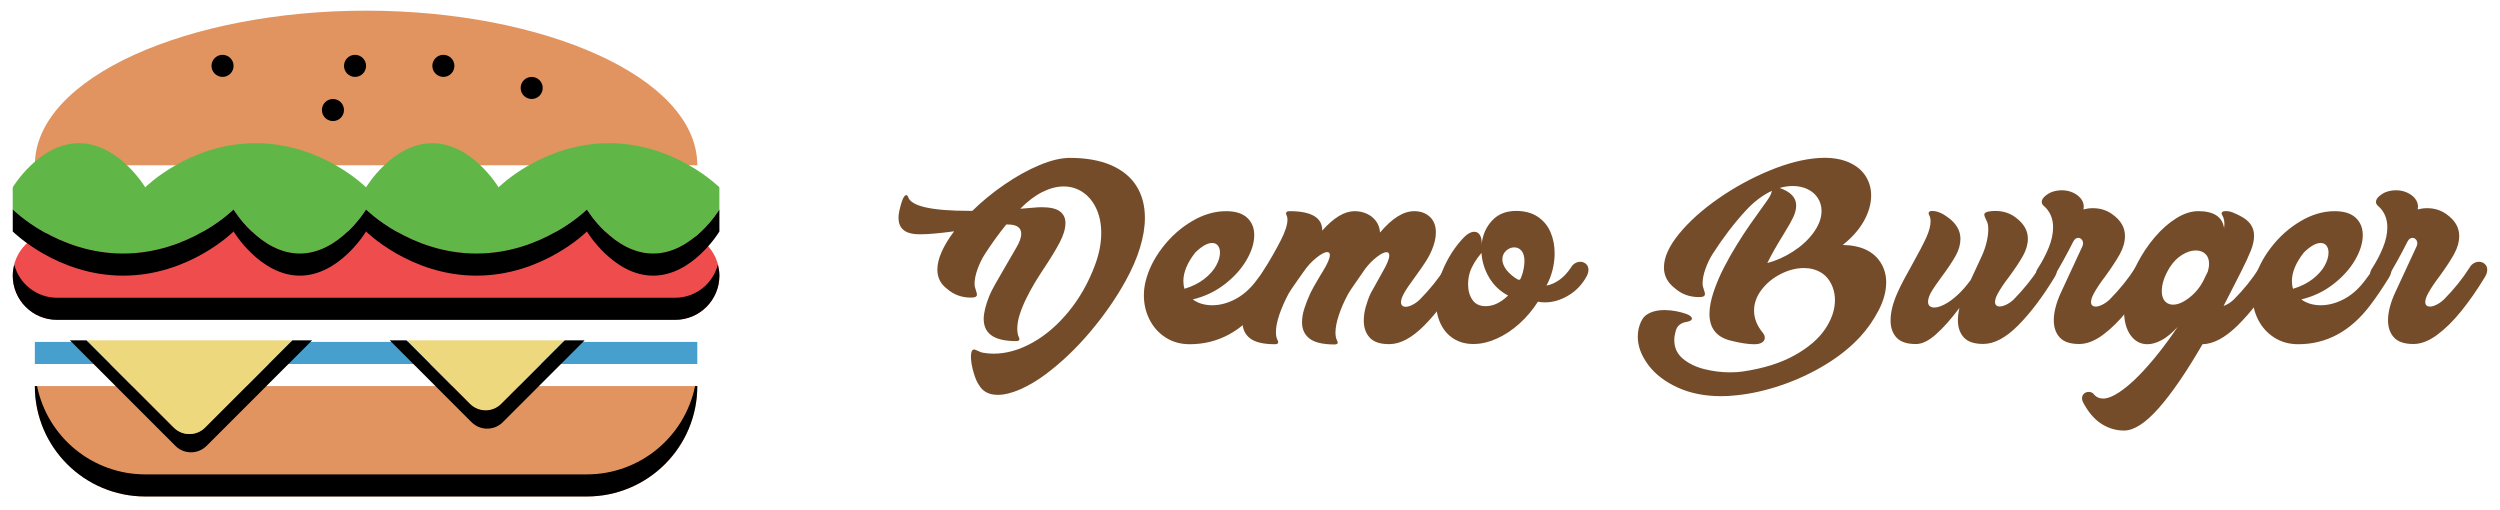
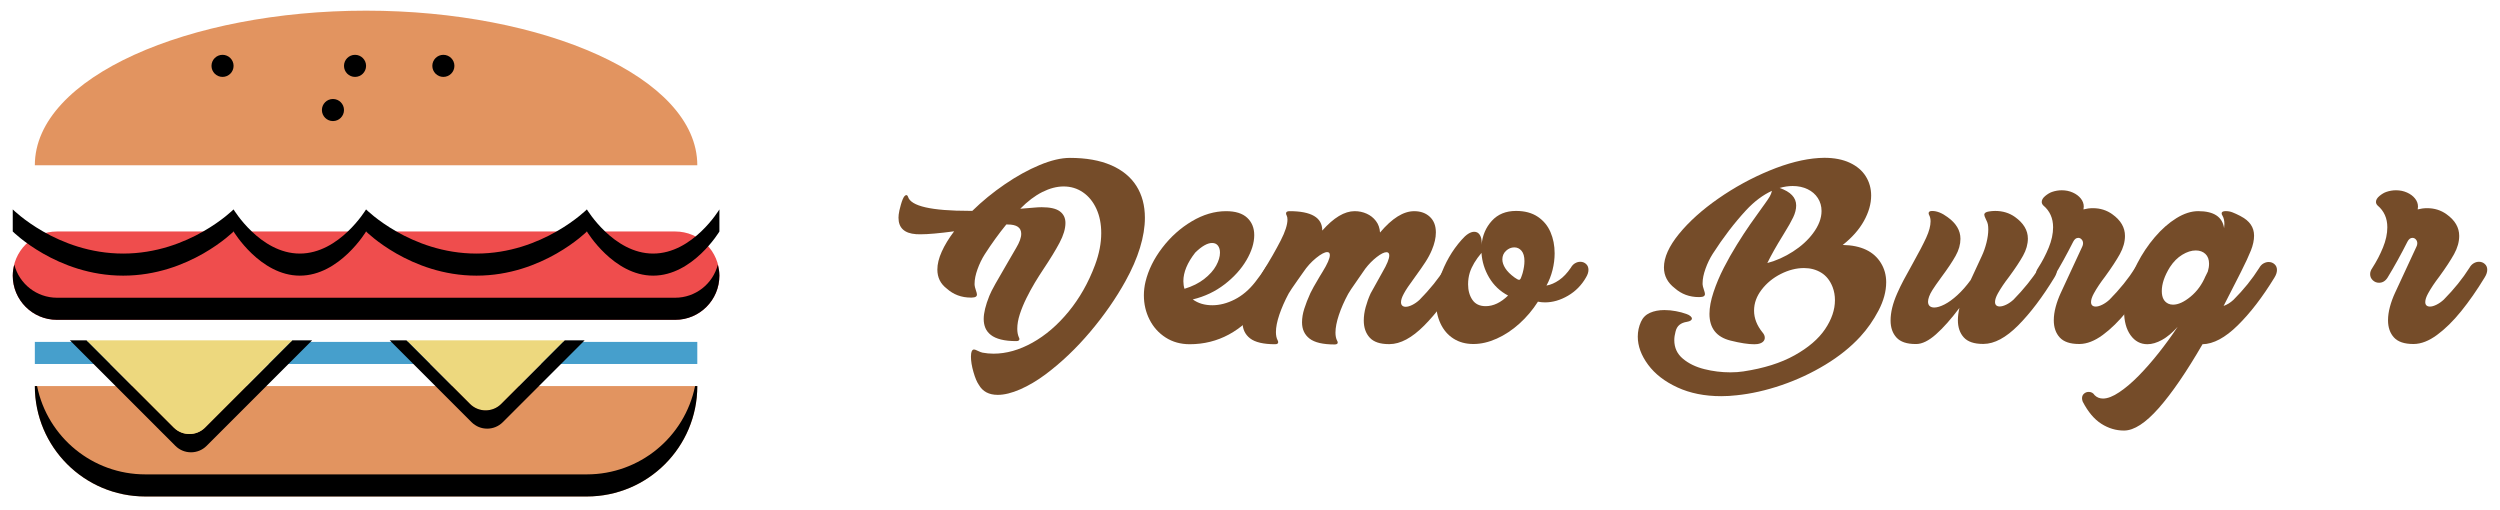
<svg xmlns="http://www.w3.org/2000/svg" id="a" data-name="Layer 1" viewBox="0 0 150.57 30.72">
  <defs>
    <style>
      .b {
        fill: #60b748;
      }

      .c {
        fill: #ef4d4d;
      }

      .d {
        fill: #e29460;
      }

      .e {
        fill: #edd87e;
      }

      .f {
        fill: #754c29;
      }

      .g {
        fill: #469fcc;
      }
    </style>
  </defs>
  <path class="d" d="M2.098,23.252c0,3.673,2.977,6.65,6.65,6.65h26.599c3.673,0,6.65-2.977,6.65-6.65H2.098Z" />
  <path d="M35.347,28.571H8.748c-3.16,0-5.884-2.224-6.516-5.32h-.134c0,3.673,2.977,6.65,6.65,6.65h26.599c3.673,0,6.65-2.977,6.65-6.65h-.134c-.632,3.096-3.356,5.32-6.516,5.32Z" />
  <path class="c" d="M40.667,13.942H3.428c-1.469,0-2.66,1.191-2.66,2.66s1.191,2.66,2.66,2.66h37.239c1.469,0,2.66-1.191,2.66-2.66s-1.191-2.66-2.66-2.66Z" />
  <path d="M40.667,17.932H3.428c-1.21-.003-2.266-.823-2.567-1.995-.055.215-.093.435-.093.665,0,1.469,1.191,2.66,2.66,2.66h37.239c1.469,0,2.66-1.191,2.66-2.66,0-.231-.039-.451-.093-.665-.301,1.172-1.356,1.993-2.567,1.995Z" />
  <path class="d" d="M22.048.642C11.408.642,2.098,4.632,2.098,9.952h39.899c0-5.32-9.31-9.31-19.95-9.31Z" />
  <path class="g" d="M2.098,20.592h39.899v1.33H2.098v-1.33Z" />
-   <path d="M31.357,5.297c0,.367.298.665.665.665s.665-.298.665-.665-.298-.665-.665-.665-.665.298-.665.665Z" />
  <path d="M26.038,3.967c0,.367.298.665.665.665s.665-.298.665-.665-.298-.665-.665-.665-.665.298-.665.665Z" />
  <path d="M19.388,6.627c0,.367.298.665.665.665s.665-.298.665-.665-.298-.665-.665-.665-.665.298-.665.665Z" />
  <path d="M20.718,3.967c0,.367.298.665.665.665s.665-.298.665-.665-.298-.665-.665-.665-.665.298-.665.665Z" />
  <path d="M12.738,3.967c0,.367.298.665.665.665s.665-.298.665-.665-.298-.665-.665-.665-.665.298-.665.665Z" />
  <path d="M17.602,20.497l-5.253,5.253c-.518.519-1.36.52-1.879.002,0,0-.001-.001-.002-.002l-5.253-5.253h-1.007l6.355,6.355c.518.519,1.36.52,1.879.002l.002-.002,6.355-6.355h-1.196Z" />
  <path class="e" d="M10.468,25.751c.518.519,1.36.52,1.879.002l.002-.002,5.253-5.253H5.214l5.253,5.253ZM24.479,20.497l3.829,3.829c.518.519,1.36.52,1.879.002,0,0,.001-.001.002-.002l3.829-3.829h-9.539Z" />
  <path d="M34.017,20.497l-3.829,3.829c-.518.519-1.36.52-1.879.002,0,0-.001-.001-.002-.002l-3.829-3.829h-1.007l4.93,4.93c.518.519,1.36.52,1.879.002,0,0,.001-.001.002-.002l4.93-4.93h-1.196Z" />
-   <path class="b" d="M36.677,8.622c-3.99,0-6.65,2.66-6.65,2.66,0,0-1.596-2.66-3.99-2.66s-3.99,2.66-3.99,2.66c0,0-2.66-2.66-6.65-2.66s-6.65,2.66-6.65,2.66c0,0-1.596-2.66-3.99-2.66s-3.99,2.66-3.99,2.66v1.33s2.66,2.66,6.65,2.66,6.65-2.66,6.65-2.66c0,0,1.596,2.66,3.99,2.66s3.99-2.66,3.99-2.66c0,0,2.66,2.66,6.65,2.66s6.65-2.66,6.65-2.66c0,0,1.596,2.66,3.99,2.66s3.99-2.66,3.99-2.66v-1.33s-2.66-2.66-6.65-2.66Z" />
  <path d="M39.337,15.272c-2.394,0-3.99-2.66-3.99-2.66,0,0-2.66,2.66-6.65,2.66s-6.65-2.66-6.65-2.66c0,0-1.596,2.66-3.99,2.66s-3.99-2.66-3.99-2.66c0,0-2.66,2.66-6.65,2.66S.768,12.612.768,12.612v1.33s2.66,2.66,6.65,2.66,6.65-2.66,6.65-2.66c0,0,1.596,2.66,3.99,2.66s3.99-2.66,3.99-2.66c0,0,2.66,2.66,6.65,2.66s6.65-2.66,6.65-2.66c0,0,1.596,2.66,3.99,2.66s3.99-2.66,3.99-2.66v-1.33s-1.596,2.66-3.99,2.66Z" />
  <g>
    <path class="f" d="M66.92,9.949c.675.294,1.183.711,1.524,1.251.341.54.511,1.179.511,1.919,0,.558-.099,1.16-.296,1.805s-.491,1.318-.881,2.02c-.571,1.031-1.275,2.043-2.113,3.037s-1.737,1.85-2.698,2.569c-.509.378-1.016.678-1.521.899s-.957.333-1.355.333c-.526,0-.903-.199-1.133-.597-.119-.168-.229-.428-.329-.779-.101-.351-.151-.66-.151-.927,0-.07.004-.131.012-.185.025-.164.082-.246.172-.246.045,0,.123.029.234.086.119.058.212.092.277.105.218.041.439.062.665.062.768,0,1.547-.22,2.338-.659.79-.439,1.517-1.062,2.181-1.87.663-.807,1.194-1.742,1.592-2.806.25-.669.376-1.312.376-1.928,0-.55-.097-1.038-.292-1.463-.195-.425-.464-.755-.807-.991-.343-.236-.732-.354-1.167-.354-.407,0-.833.111-1.278.333-.446.222-.89.558-1.334,1.01.201-.012.476-.035.825-.068.168-.016.324-.025.468-.025.505,0,.87.083,1.093.25.224.166.336.399.336.699,0,.349-.119.747-.357,1.195s-.557.969-.955,1.565c-.176.263-.353.541-.53.835-.176.294-.346.605-.508.933-.162.329-.295.65-.397.964-.103.314-.154.609-.154.884,0,.193.031.361.092.505.025.041.037.078.037.111,0,.082-.064.123-.191.123-.361,0-.668-.032-.921-.096-.252-.063-.455-.155-.607-.274s-.262-.259-.33-.419c-.067-.16-.102-.341-.102-.542,0-.366.113-.829.339-1.392.066-.168.188-.411.366-.727.179-.316.426-.745.742-1.287.234-.398.403-.688.505-.869.205-.341.308-.626.308-.856,0-.374-.271-.561-.813-.561h-.086c-.452.554-.885,1.154-1.3,1.799-.172.271-.317.57-.434.896-.117.326-.176.615-.176.865v.08c.004.074.031.183.08.326.041.119.062.203.062.253,0,.058-.024.102-.071.132-.047.031-.128.048-.243.052h-.049c-.567,0-1.051-.181-1.454-.542-.378-.287-.567-.669-.567-1.146,0-.329.088-.689.265-1.081.176-.392.425-.8.745-1.223-.895.119-1.569.179-2.02.179-.095,0-.183-.002-.265-.006-.711-.049-1.066-.38-1.066-.992,0-.062.004-.125.012-.191.012-.131.057-.329.132-.595.076-.265.149-.436.219-.514.037-.041.074-.062.111-.062.041,0,.074.033.099.099.168.567,1.402.85,3.702.85h.172c.591-.579,1.242-1.112,1.953-1.598.711-.487,1.411-.874,2.1-1.161s1.298-.431,1.823-.431c.977,0,1.804.147,2.479.44Z" />
    <path class="f" d="M76.452,15.872c.103-.062.209-.092.32-.092.136,0,.251.044.348.132.096.088.145.206.145.354,0,.14-.049.292-.148.456-.398.645-.776,1.201-1.133,1.669-1.183,1.561-2.626,2.341-4.33,2.341-.546,0-1.029-.134-1.448-.403-.419-.269-.742-.628-.97-1.078-.228-.449-.342-.937-.342-1.463,0-.275.033-.55.099-.825.172-.706.509-1.387,1.01-2.042.501-.655,1.093-1.186,1.777-1.592.684-.407,1.373-.61,2.067-.61.563,0,.986.133,1.269.397.283.265.425.613.425,1.044,0,.472-.157.976-.471,1.512-.314.536-.752,1.02-1.315,1.454-.563.433-1.201.736-1.916.908.32.234.712.351,1.176.351.443,0,.893-.116,1.349-.348.456-.232.864-.578,1.226-1.038.255-.324.458-.61.61-.856.066-.119.15-.209.253-.271ZM72.531,16.799c.322-.252.561-.519.715-.801.154-.281.231-.541.231-.779,0-.176-.041-.318-.123-.425s-.199-.16-.351-.16c-.283,0-.622.193-1.016.579-.476.608-.715,1.181-.715,1.719,0,.164.022.318.068.462.472-.144.87-.342,1.192-.595Z" />
    <path class="f" d="M87.297,15.865c.101-.062.206-.092.317-.092.135,0,.253.044.351.133.099.088.148.206.148.354,0,.144-.051.298-.154.462-.723,1.187-1.452,2.15-2.186,2.889-.736.739-1.429,1.111-2.083,1.115h-.036c-.535,0-.92-.13-1.158-.391-.239-.261-.358-.604-.358-1.032,0-.255.037-.524.114-.807s.176-.558.299-.825l.715-1.287c.271-.464.407-.797.407-.998,0-.131-.056-.197-.166-.197-.14,0-.335.096-.586.29s-.482.429-.695.708c-.116.172-.282.413-.499.721-.284.403-.461.667-.53.795-.238.439-.424.863-.56,1.272-.135.408-.204.761-.204,1.056,0,.197.033.359.099.487.025.041.037.078.037.111,0,.078-.064.117-.191.117-.698,0-1.2-.117-1.503-.351-.304-.234-.456-.561-.456-.979,0-.263.045-.537.136-.822.09-.285.213-.601.37-.946.07-.156.262-.499.578-1.029.07-.111.121-.195.155-.253.291-.472.437-.807.437-1.004,0-.119-.054-.179-.16-.179-.152,0-.374.118-.666.354-.292.236-.546.516-.764.841-.078.111-.192.271-.34.48-.296.419-.48.694-.554.825-.234.439-.42.862-.558,1.269-.137.407-.206.755-.206,1.047,0,.205.035.372.105.499.021.041.031.078.031.111,0,.082-.062.123-.185.123-.702,0-1.205-.118-1.509-.354-.304-.236-.456-.564-.456-.983,0-.443.168-1.033.505-1.768.078-.172.302-.561.671-1.164.476-.784.851-1.442,1.124-1.974.273-.532.409-.954.409-1.266,0-.099-.016-.181-.049-.246-.025-.045-.037-.086-.037-.123,0-.09.07-.136.209-.136,1.314,0,1.972.386,1.972,1.158v.012c.69-.78,1.34-1.17,1.952-1.17.255,0,.495.05.721.151.226.101.412.247.56.441s.23.425.246.696c.723-.858,1.409-1.287,2.058-1.287.386,0,.7.113.943.339.242.226.363.54.363.942,0,.32-.08.671-.24,1.053-.103.246-.234.491-.392.733-.157.242-.364.538-.618.887-.349.472-.575.809-.678,1.01-.115.209-.172.382-.172.517,0,.09.025.159.074.206.049.047.119.071.21.071.11,0,.241-.037.391-.111s.297-.176.44-.308c.62-.628,1.136-1.267,1.546-1.916.07-.123.155-.216.256-.277Z" />
    <path class="f" d="M94.857,15.859c.103-.062.21-.092.32-.092.136,0,.252.044.348.132.096.088.145.206.145.354,0,.14-.049.292-.148.456-.267.468-.629.836-1.087,1.103s-.919.4-1.383.4c-.148,0-.29-.014-.425-.043-.317.497-.689.938-1.118,1.324s-.884.687-1.364.902c-.48.216-.949.324-1.404.324-.46,0-.859-.108-1.198-.324-.339-.215-.599-.517-.782-.905-.183-.388-.274-.831-.274-1.328,0-.464.08-.949.24-1.454.296-.866.729-1.62,1.3-2.261.279-.324.534-.487.764-.487.14,0,.25.059.329.179.08.119.12.281.12.487,0,.041-.002.082-.006.123.049-.567.254-1.049.616-1.448s.848-.597,1.46-.597c.522,0,.956.116,1.303.348.347.232.604.541.77.927.167.386.25.811.25,1.275,0,.333-.042.667-.126,1.004s-.206.651-.366.942c.254-.045.508-.155.761-.33.253-.174.488-.422.705-.742.066-.119.15-.209.252-.271ZM90.829,17.8c-.485-.255-.864-.615-1.14-1.081-.275-.466-.429-.962-.462-1.488-.349.415-.583.809-.703,1.183-.07.226-.104.462-.104.708,0,.37.086.682.259.936s.439.382.801.382c.46,0,.909-.213,1.349-.641ZM91.815,15.73c0-.279-.059-.488-.176-.625-.117-.138-.262-.206-.434-.206-.185,0-.351.069-.499.206-.148.137-.222.311-.222.52,0,.168.059.346.178.533.119.187.306.373.561.558.127.09.215.136.265.136.041,0,.073-.022.095-.068s.055-.129.095-.253c.013-.041.023-.074.031-.099.07-.263.105-.497.105-.702Z" />
    <path class="f" d="M113.601,16.999c0,.55-.154,1.119-.462,1.706s-.675,1.113-1.103,1.577c-.57.62-1.27,1.182-2.1,1.685-.83.503-1.708.912-2.636,1.229s-1.828.52-2.698.61c-.316.037-.628.055-.936.055-.994,0-1.873-.176-2.636-.527-.764-.351-1.353-.807-1.768-1.367-.415-.561-.622-1.124-.622-1.691,0-.316.064-.614.191-.893.111-.25.292-.431.542-.542.251-.111.54-.166.869-.166.226,0,.455.021.687.065.232.043.445.099.637.169.107.037.189.081.246.132.058.051.087.1.087.145s-.025.085-.074.12c-.049.035-.123.061-.222.077-.189.029-.341.09-.456.185-.115.095-.193.23-.234.407-.049.181-.074.351-.074.511,0,.456.172.829.517,1.118.345.29.775.499,1.29.628.515.13,1.038.194,1.568.194.287,0,.548-.018.782-.055,1.228-.185,2.257-.508,3.086-.97.829-.462,1.442-.987,1.838-1.574s.595-1.17.595-1.749c0-.279-.047-.542-.141-.788-.152-.39-.38-.679-.684-.865-.304-.187-.651-.28-1.041-.28-.46,0-.924.118-1.393.354-.468.236-.854.552-1.158.949-.304.396-.455.816-.455,1.26,0,.46.172.901.517,1.324.086.099.129.203.129.314,0,.09-.036.17-.108.237-.072.068-.182.114-.33.139-.057.008-.123.012-.197.012-.365,0-.844-.074-1.435-.222-.842-.213-1.262-.749-1.262-1.608,0-.382.082-.819.246-1.312.164-.493.369-.977.613-1.454s.509-.945.794-1.404.552-.869.801-1.226.506-.719.773-1.084c.016-.021.039-.051.067-.092.16-.222.271-.385.333-.49.062-.105.107-.221.136-.348-.542.246-1.062.637-1.559,1.17-.715.776-1.384,1.651-2.008,2.624-.172.271-.318.57-.434.896-.117.327-.176.615-.176.866v.08c.004.074.031.183.08.326.041.119.062.203.062.253,0,.058-.024.102-.071.133-.047.031-.128.048-.243.052h-.049c-.567,0-1.051-.179-1.454-.536-.435-.333-.653-.749-.653-1.25,0-.604.302-1.276.905-2.017.604-.741,1.393-1.45,2.365-2.128.974-.678,2.002-1.24,3.086-1.688s2.076-.7,2.975-.758c.111-.008.22-.012.327-.012.599,0,1.112.1,1.537.299.425.199.746.471.961.816.216.345.324.731.324,1.158,0,.497-.145,1.006-.434,1.528-.289.521-.716,1.004-1.278,1.448,1.101.021,1.866.382,2.298,1.084.213.345.32.733.32,1.164ZM109.708,12.706c0-.287-.074-.546-.222-.776s-.355-.409-.619-.536c-.265-.127-.563-.191-.897-.191-.254,0-.517.039-.788.117.665.23.998.581.998,1.053,0,.226-.06.464-.179.715s-.298.567-.536.949c-.041.07-.072.121-.093.154-.382.616-.692,1.166-.93,1.651.53-.14,1.044-.37,1.543-.69.499-.32.903-.688,1.211-1.103.341-.456.512-.903.512-1.343Z" />
    <path class="f" d="M123.072,15.853c.101-.062.206-.092.318-.092.135,0,.252.044.351.133.099.088.148.206.148.354,0,.144-.051.298-.154.462-.723,1.187-1.452,2.15-2.187,2.889s-1.429,1.111-2.082,1.115h-.037c-.53,0-.914-.13-1.152-.391-.238-.261-.357-.607-.357-1.038,0-.226.031-.472.092-.739-.501.669-.971,1.199-1.411,1.589-.439.39-.838.585-1.194.585h-.031c-.53,0-.914-.129-1.152-.388-.238-.259-.358-.602-.358-1.029,0-.493.134-1.039.401-1.638.115-.263.244-.53.388-.801.144-.271.327-.604.548-.998.365-.653.635-1.17.81-1.552s.262-.711.262-.986c0-.14-.027-.261-.08-.363-.025-.045-.037-.086-.037-.123,0-.09.07-.136.21-.136.287,0,.597.123.93.37.517.37.776.805.776,1.306,0,.337-.096.679-.29,1.025-.193.347-.474.769-.844,1.266-.267.366-.452.63-.554.795-.091.144-.157.275-.2.394-.043.119-.064.222-.064.308,0,.115.033.202.099.262.065.059.158.089.277.089.168,0,.374-.062.616-.185s.501-.31.776-.561.542-.554.801-.912l.671-1.448c.115-.246.209-.514.281-.804.072-.29.108-.554.108-.792,0-.115-.008-.218-.025-.308-.012-.074-.054-.179-.123-.314-.062-.127-.093-.216-.093-.265,0-.103.095-.168.284-.197.127-.021.252-.031.375-.031.452,0,.848.121,1.189.363.517.37.777.803.777,1.3,0,.341-.097.685-.29,1.032-.193.347-.472.769-.838,1.266-.279.361-.505.696-.678,1.004-.115.209-.172.382-.172.517,0,.09.025.158.074.203s.117.068.204.068c.115,0,.247-.036.397-.108.15-.072.297-.173.441-.305.607-.62,1.123-1.259,1.546-1.916.07-.123.155-.216.255-.277Z" />
    <path class="f" d="M125.459,14.658c0-.095-.029-.174-.087-.237-.057-.063-.125-.095-.203-.095-.123,0-.224.076-.302.228-.39.772-.788,1.493-1.196,2.162-.131.209-.304.314-.517.314-.144,0-.269-.05-.375-.151-.107-.101-.16-.223-.16-.367,0-.123.043-.246.13-.37.254-.394.469-.805.643-1.232s.262-.834.262-1.22c0-.546-.195-.983-.585-1.312-.066-.066-.099-.138-.099-.216,0-.123.071-.243.212-.36.142-.117.279-.198.41-.243.193-.066.388-.099.585-.099.238,0,.458.045.662.136.203.09.364.211.483.36.119.15.179.313.179.49,0,.053-.006.109-.018.166.189-.049.378-.074.567-.074.443,0,.836.123,1.176.37.505.361.757.795.757,1.3,0,.357-.102.722-.307,1.093-.206.371-.501.822-.887,1.352-.284.37-.509.708-.678,1.016-.115.209-.172.384-.172.524,0,.09.025.158.074.203s.119.068.21.068c.11,0,.241-.037.391-.111s.297-.176.44-.308c.62-.628,1.136-1.267,1.546-1.916.066-.119.15-.209.253-.271s.209-.092.32-.092c.136,0,.253.044.351.132.099.088.148.204.148.348s-.051.298-.154.462c-.464.764-.936,1.442-1.417,2.036-.48.593-.965,1.07-1.454,1.429-.488.359-.955.541-1.399.545h-.031c-.534,0-.921-.13-1.161-.391-.24-.261-.36-.607-.36-1.038,0-.255.038-.524.114-.807s.176-.558.299-.825l1.3-2.803c.033-.066.049-.131.049-.197Z" />
    <path class="f" d="M136.318,15.872c.103-.062.209-.092.32-.092.136,0,.253.044.351.132.099.088.148.204.148.348s-.051.298-.154.462c-.715,1.17-1.45,2.128-2.208,2.873-.757.746-1.465,1.124-2.122,1.137-.965,1.667-1.844,2.949-2.636,3.847-.793.897-1.487,1.348-2.083,1.352h-.018c-.476,0-.928-.136-1.355-.407s-.801-.715-1.121-1.33c-.029-.074-.043-.144-.043-.209,0-.115.04-.207.121-.277.08-.07.174-.105.28-.105.156,0,.275.066.357.197.136.136.304.203.505.203.275,0,.603-.127.982-.382s.769-.585,1.168-.992c.398-.407.8-.864,1.204-1.374s.785-1.033,1.142-1.571c-.316.353-.63.616-.942.788-.312.172-.606.259-.881.259-.415,0-.753-.181-1.013-.542s-.391-.848-.391-1.46c0-.411.065-.858.194-1.343.13-.484.329-.992.6-1.521.296-.575.649-1.103,1.059-1.583.411-.48.844-.861,1.3-1.143.456-.281.893-.422,1.312-.422.941,0,1.46.343,1.559,1.029.012-.09.018-.175.018-.253,0-.205-.039-.374-.117-.505-.033-.049-.049-.095-.049-.136,0-.082.067-.127.204-.136h.061c.132,0,.261.025.388.074s.279.119.456.209c.02.012.035.021.043.025.534.275.801.665.801,1.17,0,.275-.064.573-.191.893s-.322.741-.585,1.263c-.082.16-.144.281-.184.363-.296.587-.588,1.158-.875,1.712.201-.066.401-.189.598-.37.608-.608,1.123-1.246,1.546-1.916.066-.119.15-.209.253-.271ZM133.048,15.89c0-.259-.074-.458-.222-.597s-.341-.209-.58-.209c-.258,0-.529.086-.813.259-.283.172-.529.419-.739.739-.328.526-.493,1.008-.493,1.448,0,.39.134.645.401.764.082.037.175.055.277.055.312,0,.663-.16,1.053-.48s.692-.735.905-1.244v.006c.058-.123.103-.216.136-.277.049-.164.074-.318.074-.462Z" />
-     <path class="f" d="M143.217,15.872c.103-.062.209-.092.32-.092.136,0,.252.044.348.132.096.088.145.206.145.354,0,.14-.049.292-.148.456-.399.645-.776,1.201-1.133,1.669-1.183,1.561-2.626,2.341-4.331,2.341-.546,0-1.028-.134-1.447-.403-.419-.269-.742-.628-.97-1.078-.228-.449-.342-.937-.342-1.463,0-.275.033-.55.099-.825.172-.706.509-1.387,1.01-2.042.501-.655,1.094-1.186,1.777-1.592.684-.407,1.373-.61,2.066-.61.563,0,.986.133,1.269.397.283.265.425.613.425,1.044,0,.472-.157.976-.471,1.512-.314.536-.753,1.02-1.315,1.454-.562.433-1.201.736-1.915.908.32.234.712.351,1.176.351.443,0,.893-.116,1.349-.348.456-.232.864-.578,1.226-1.038.254-.324.458-.61.61-.856.065-.119.149-.209.252-.271ZM139.296,16.799c.322-.252.561-.519.715-.801.154-.281.231-.541.231-.779,0-.176-.041-.318-.123-.425-.082-.107-.199-.16-.351-.16-.283,0-.622.193-1.016.579-.477.608-.715,1.181-.715,1.719,0,.164.022.318.067.462.472-.144.869-.342,1.192-.595Z" />
    <path class="f" d="M145.589,14.658c0-.095-.029-.174-.087-.237-.057-.063-.125-.095-.203-.095-.123,0-.224.076-.302.228-.39.772-.788,1.493-1.196,2.162-.131.209-.304.314-.517.314-.144,0-.269-.05-.375-.151-.107-.101-.16-.223-.16-.367,0-.123.043-.246.13-.37.254-.394.469-.805.643-1.232s.262-.834.262-1.22c0-.546-.195-.983-.585-1.312-.066-.066-.099-.138-.099-.216,0-.123.071-.243.212-.36.142-.117.279-.198.41-.243.193-.066.388-.099.585-.099.238,0,.458.045.662.136.203.09.364.211.483.36.119.15.179.313.179.49,0,.053-.006.109-.018.166.189-.049.378-.074.567-.074.443,0,.836.123,1.176.37.505.361.757.795.757,1.3,0,.357-.102.722-.307,1.093-.206.371-.501.822-.887,1.352-.284.37-.509.708-.678,1.016-.115.209-.172.384-.172.524,0,.09.025.158.074.203s.119.068.21.068c.11,0,.241-.037.391-.111s.297-.176.44-.308c.62-.628,1.136-1.267,1.546-1.916.066-.119.15-.209.253-.271s.209-.092.32-.092c.136,0,.253.044.351.132.099.088.148.204.148.348s-.051.298-.154.462c-.464.764-.936,1.442-1.417,2.036-.48.593-.965,1.07-1.454,1.429-.488.359-.955.541-1.399.545h-.031c-.534,0-.921-.13-1.161-.391-.24-.261-.36-.607-.36-1.038,0-.255.038-.524.114-.807s.176-.558.299-.825l1.3-2.803c.033-.066.049-.131.049-.197Z" />
  </g>
</svg>